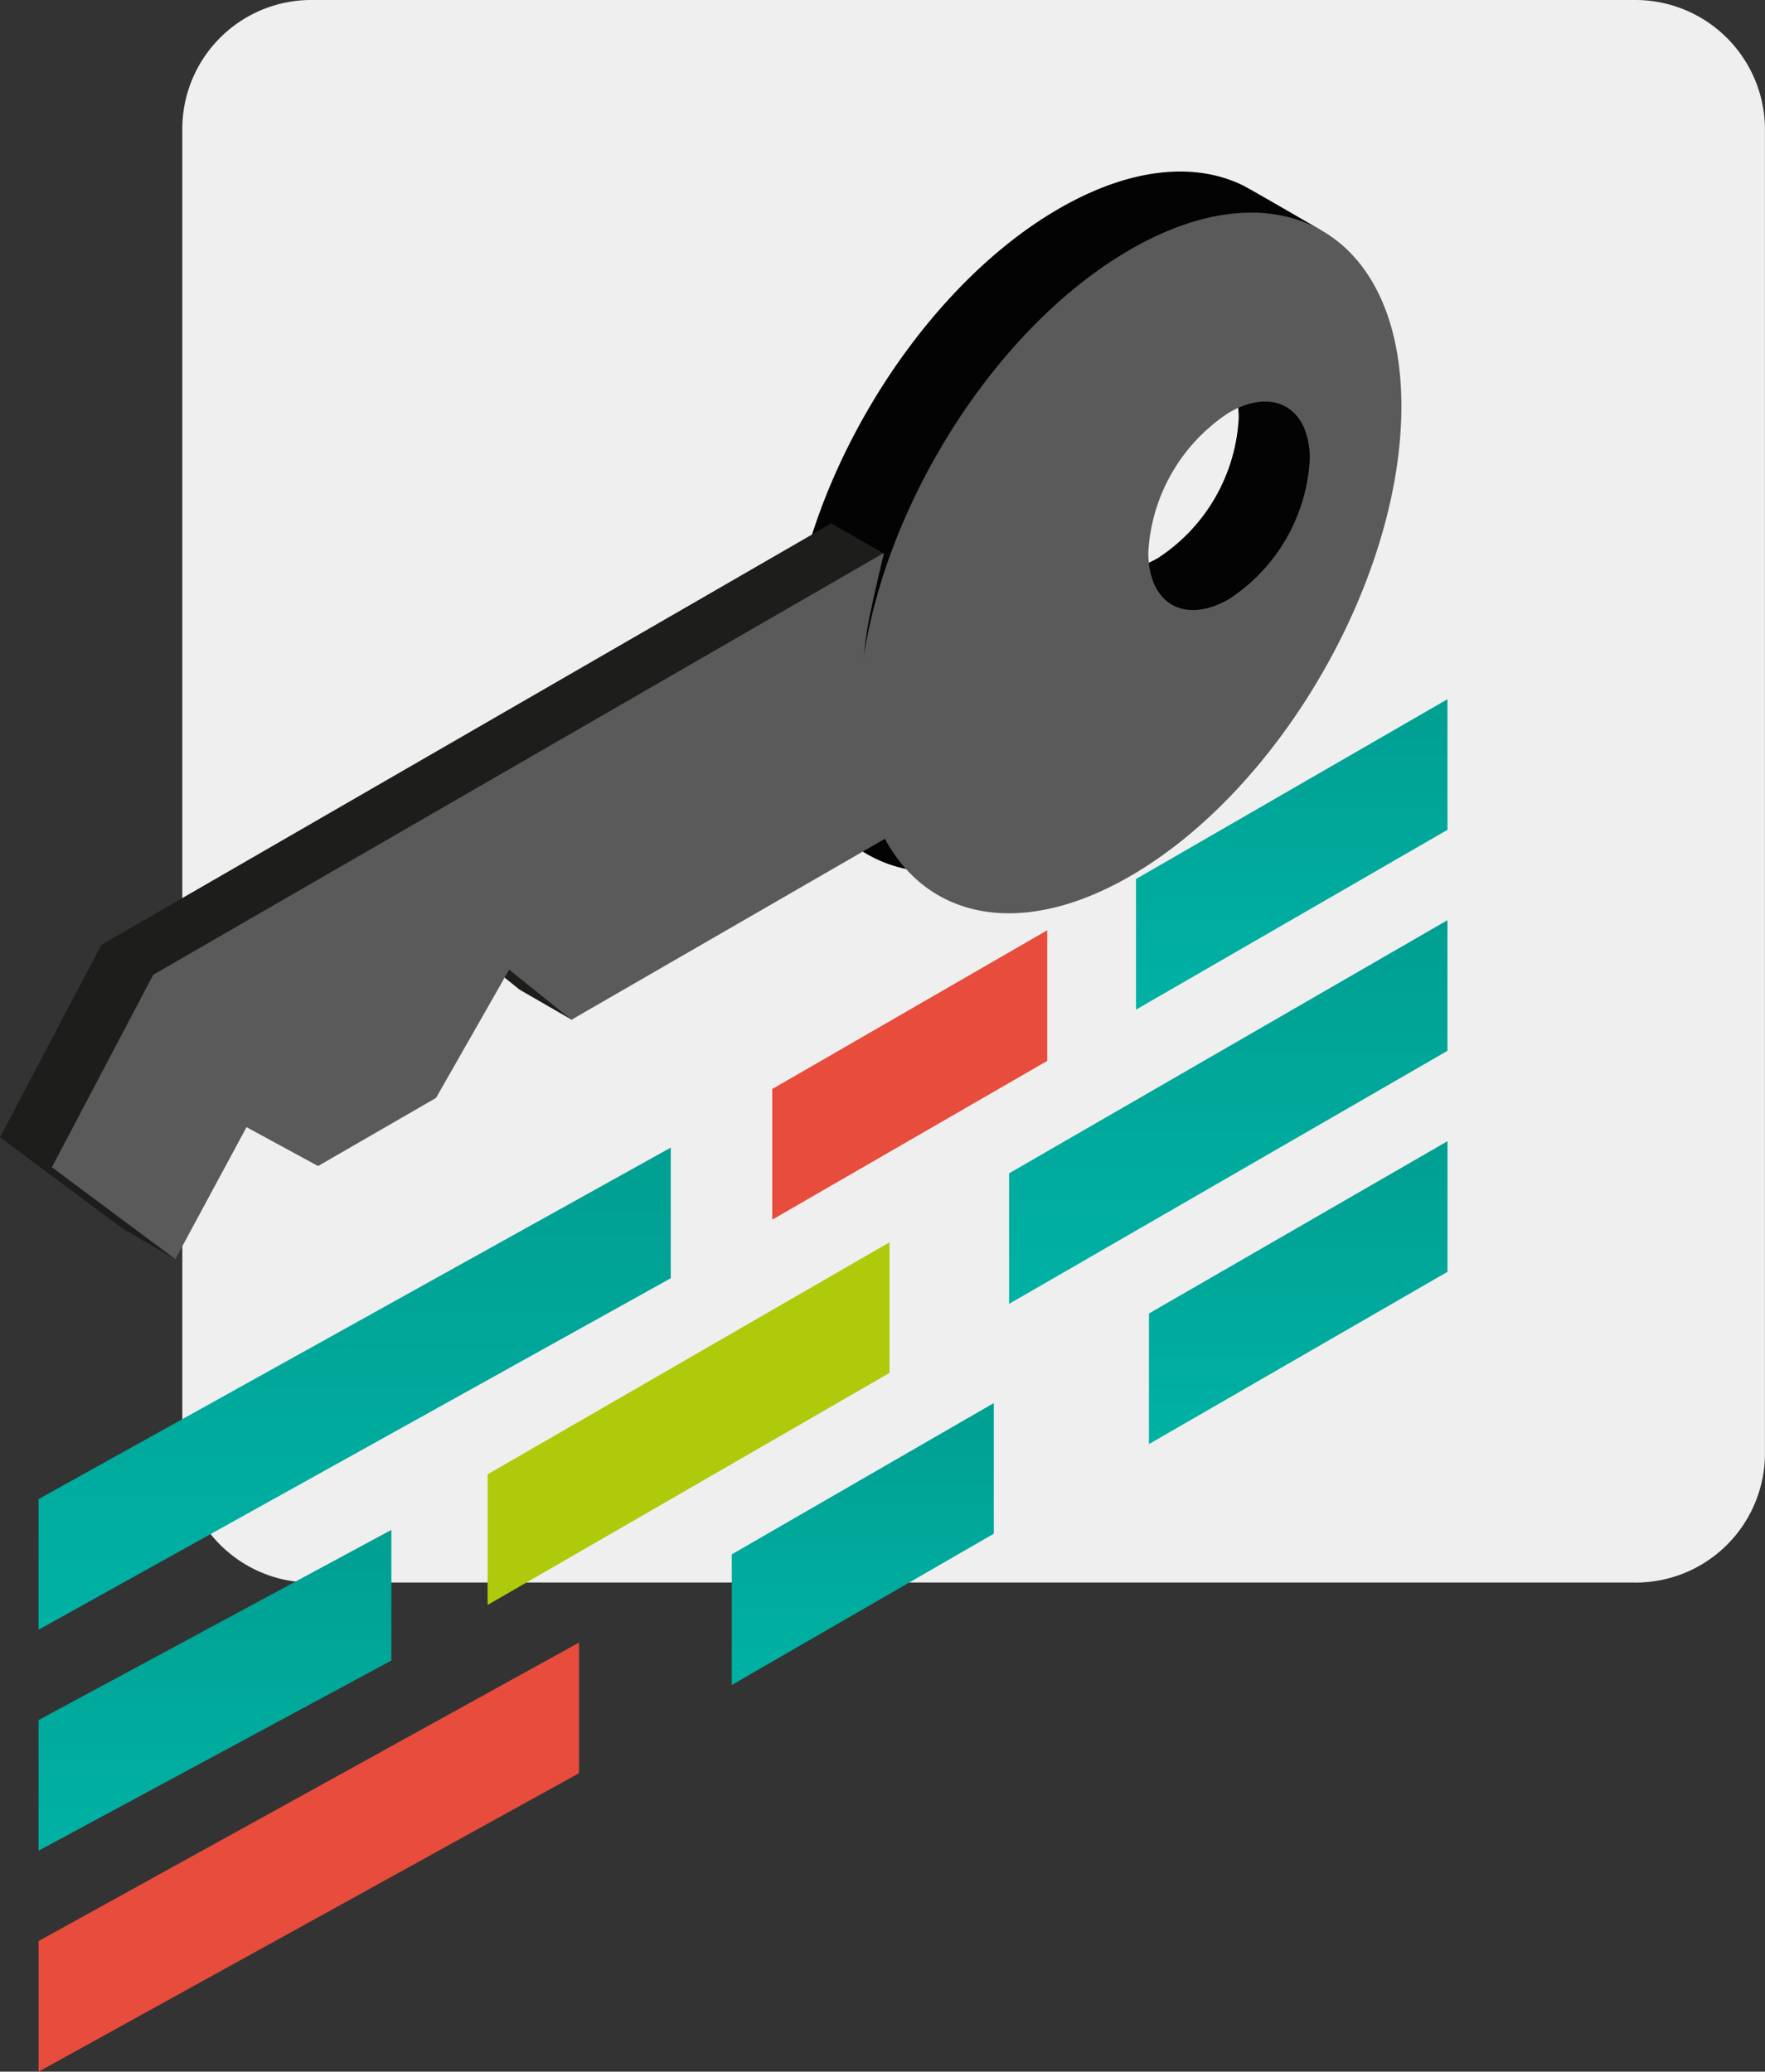
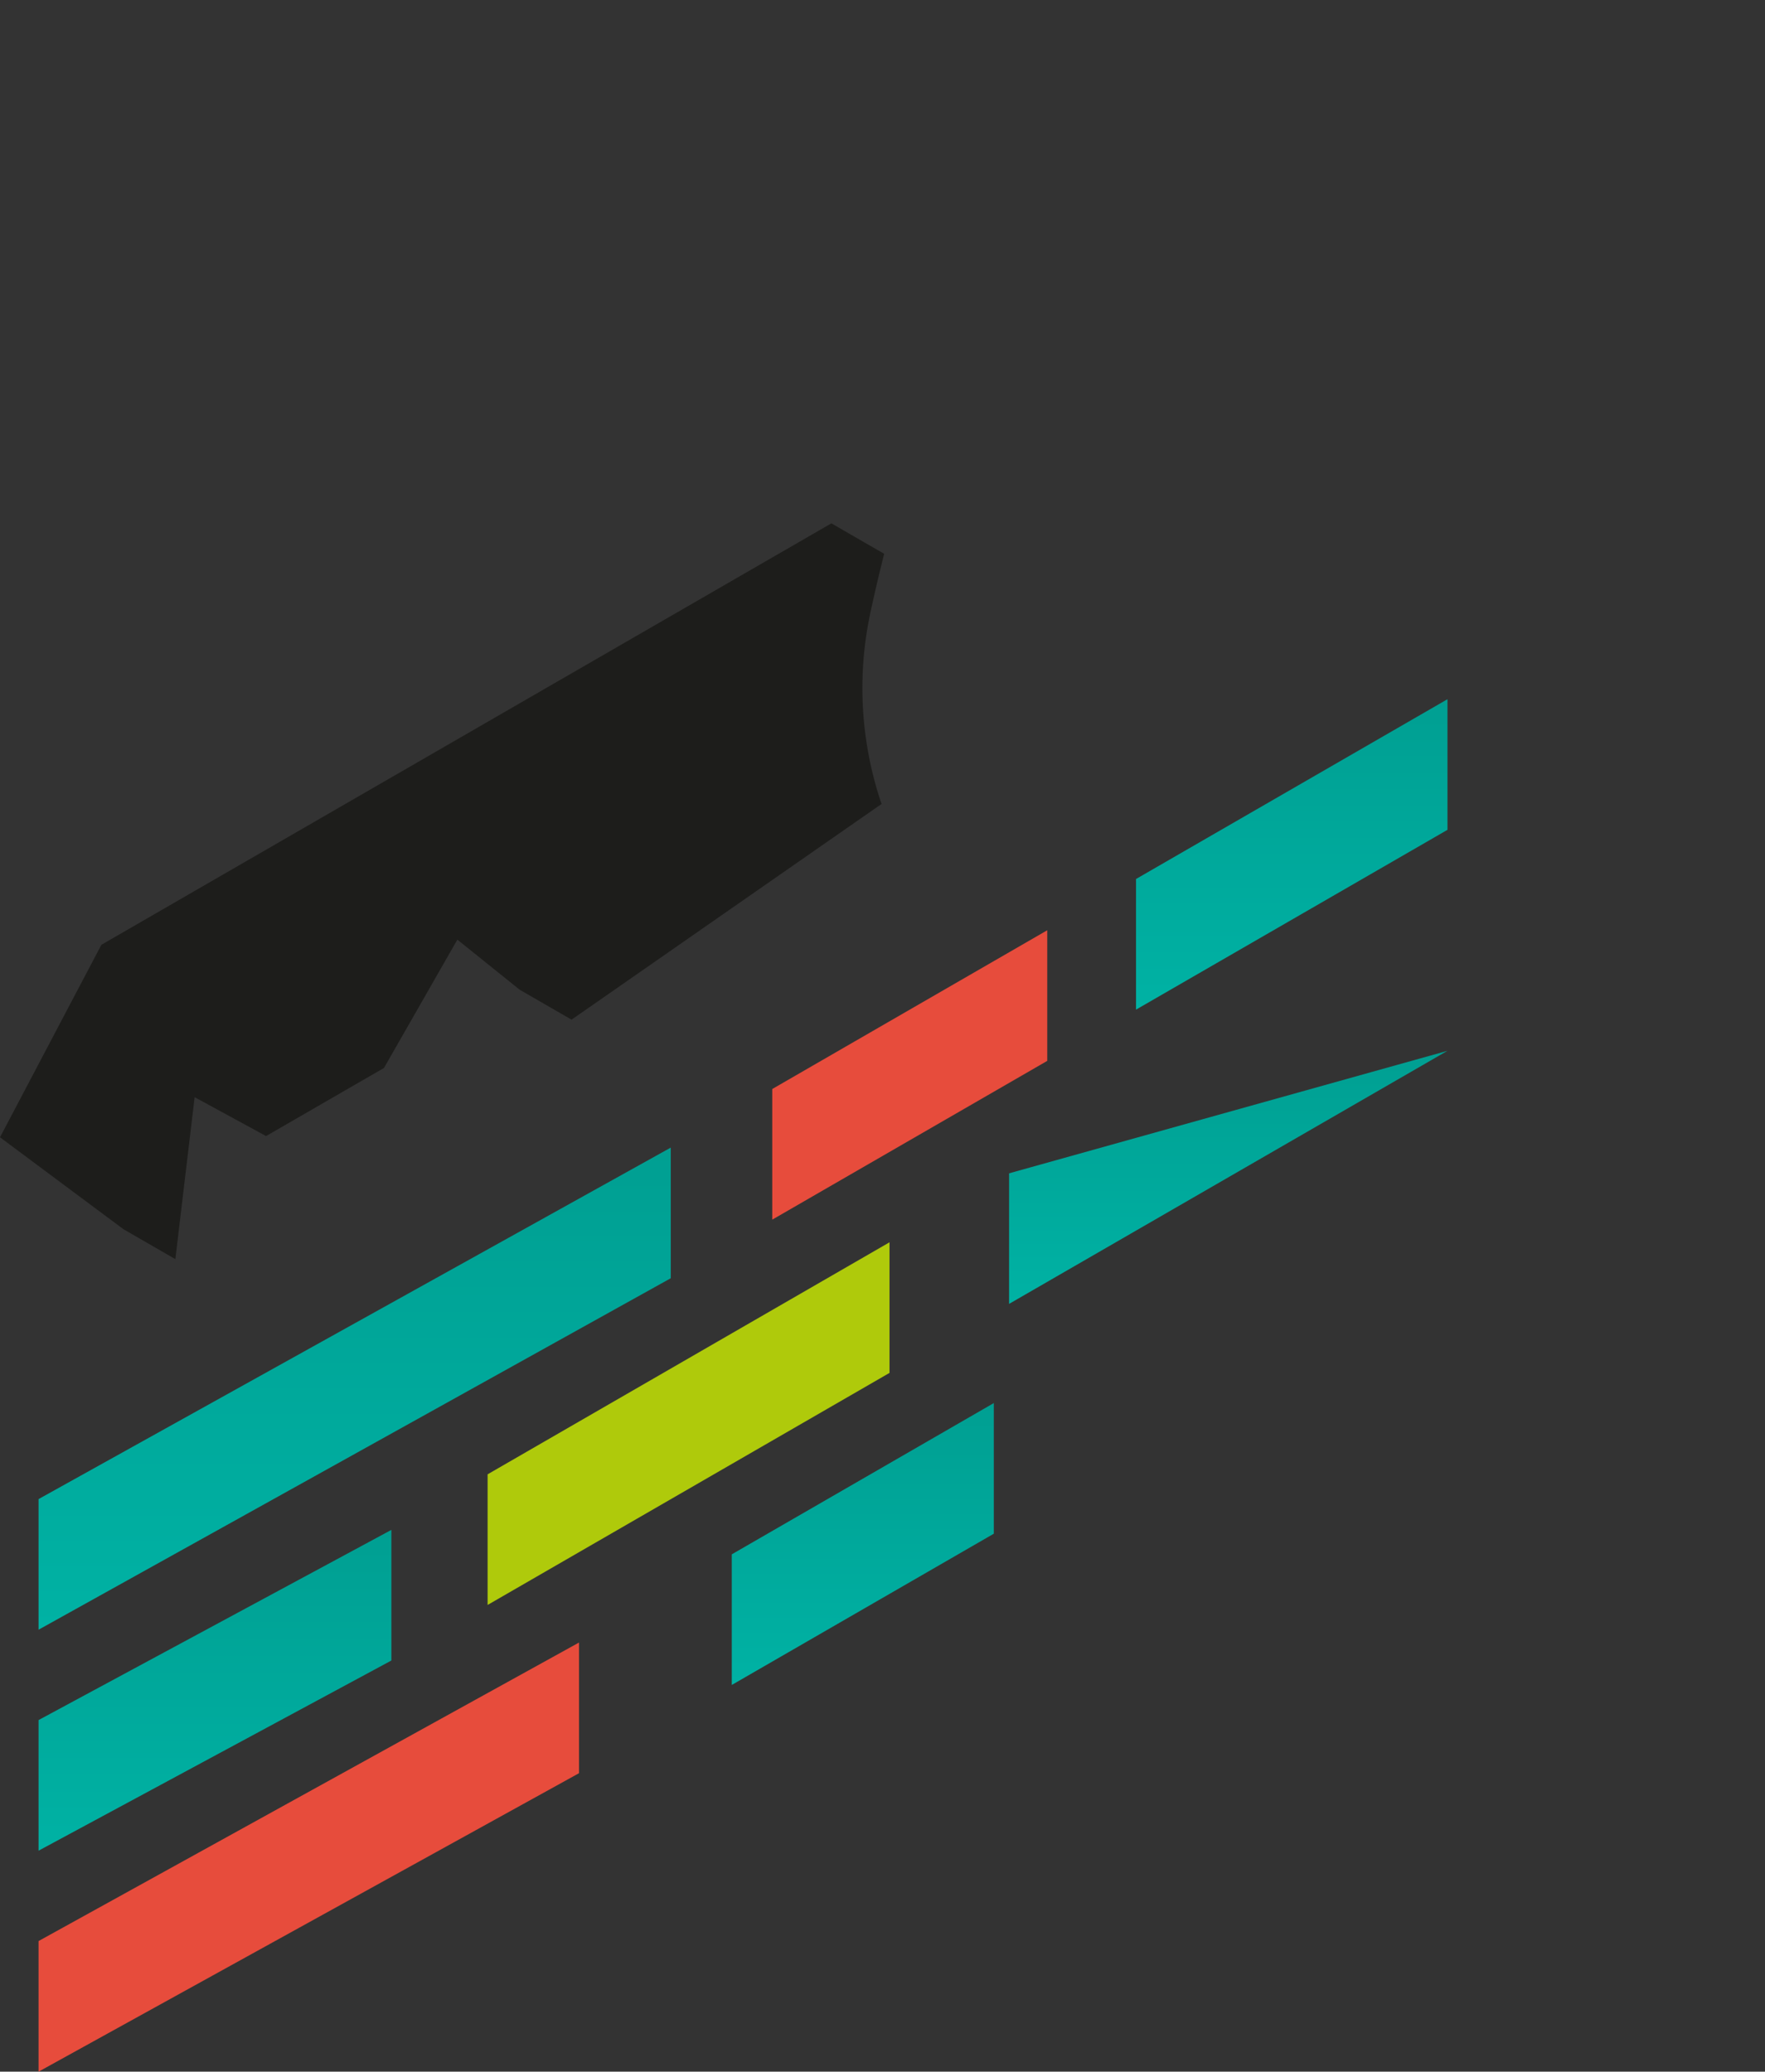
<svg xmlns="http://www.w3.org/2000/svg" width="121.782" height="142.949" viewBox="0 0 121.782 142.949">
  <rect x="0" y="0" width="121.782" height="142.949" fill="#333333" stroke="none" />
  <defs>
    <linearGradient id="a" x1="0.5" x2="0.5" y2="1" gradientUnits="objectBoundingBox">
      <stop offset="0" stop-color="#009f92" />
      <stop offset="1" stop-color="#00b2a4" />
    </linearGradient>
  </defs>
  <g transform="translate(-503.218 -1861)">
-     <path d="M572.573,20.76H481.2a8.911,8.911,0,0,1-8.846-8.862v-91.49a8.9,8.9,0,0,1,8.846-8.847h91.37a8.946,8.946,0,0,1,8.983,8.847V11.9a8.92,8.92,0,0,1-8.983,8.862" transform="translate(43.443 1949.439)" fill="#efefef" />
    <g transform="translate(445.333 1853.814)">
      <g transform="translate(60.547 55.433)">
-         <path d="M69.041,69.909,99.288,52.446V43.433L69.041,60.9Z" transform="translate(-2.078 -28.185)" fill="url(#a)" />
+         <path d="M69.041,69.909,99.288,52.446L69.041,60.9Z" transform="translate(-2.078 -28.185)" fill="url(#a)" />
        <path d="M52.04,78.959,79.771,62.947V53.935L52.04,69.945Z" transform="translate(-21.058 -16.461)" fill="#afca0b" />
        <path d="M37.4,85.447,61.743,72.325V63.311L37.4,76.434Z" transform="translate(-37.401 -5.993)" fill="url(#a)" />
        <path d="M60,78.627,78.08,68.19V59.176L60,69.614Z" transform="translate(-12.17 -10.609)" fill="url(#a)" />
-         <path d="M73.6,71.54,94.2,59.651V50.638L73.6,62.527Z" transform="translate(3.014 -20.141)" fill="url(#a)" />
        <path d="M37.4,96.595,74.691,76V66.984L37.4,87.582Z" transform="translate(-37.401 -1.893)" fill="#e74c3c" />
        <path d="M61.32,63.729,80.294,52.774V43.761L61.32,54.715Z" transform="translate(-10.698 -27.818)" fill="#e74c3c" />
        <path d="M73.179,57.648,94.669,45.241V36.228L73.179,48.634Z" transform="translate(2.542 -36.228)" fill="url(#a)" />
        <path d="M37.4,84.113,81.02,59.861V50.847L37.4,75.1Z" transform="translate(-37.401 -19.907)" fill="url(#a)" />
      </g>
      <g transform="translate(57.885 19.025)">
-         <path d="M93.181,19.952c-3.331-1.6-7.767-1.183-12.637,1.63C70.206,27.55,61.823,42.068,61.823,54.007s8.383,16.779,18.721,10.808S99.266,44.329,99.266,32.39c0-3.515-.62-9.306-.62-9.306S93.7,20.2,93.181,19.952ZM87.374,45.689c-3.077,1.776-5.572.337-5.572-3.217a12.318,12.318,0,0,1,5.572-9.651c3.077-1.776,5.57-.334,5.57,3.217A12.312,12.312,0,0,1,87.374,45.689Z" transform="translate(-7.475 -19.025)" fill="#030303" />
        <path d="M97.149,32.593q-1.825-1.044-3.64-2.1L43.138,59.575,36.143,72.857,44.661,79.2l3.581,2.066,1.331-11.177L54.5,72.773l8.137-4.7L67.7,59.219l4.3,3.456,3.579,2.066,21.39-14.884a24.831,24.831,0,0,1-.825-12.939C96.442,35.5,96.785,34.043,97.149,32.593Z" transform="translate(-36.143 -6.221)" fill="#1d1d1b" />
        <g transform="translate(3.579 2.832)">
-           <path d="M94.25,35.828c.307-1.42.626-2.88.986-4.339L95.2,31.47,77.59,41.637l-4.826,2.786L44.829,60.553,37.834,73.835l8.52,6.343,4.91-9.109L56.2,73.751l8.14-4.7L69.387,60.2l4.3,3.456,22.15-12.789A25.65,25.65,0,0,1,94.25,35.828Z" transform="translate(-37.834 -7.963)" fill="#5a5a5a" />
-           <path d="M82.86,22.92C72.522,28.888,64.141,43.406,64.141,55.345S72.522,72.123,82.86,66.153s18.721-20.486,18.721-32.425S93.2,16.95,82.86,22.92ZM89.69,47.027c-3.077,1.776-5.572.336-5.572-3.217A12.318,12.318,0,0,1,89.69,34.16c3.077-1.776,5.57-.337,5.57,3.217A12.316,12.316,0,0,1,89.69,47.027Z" transform="translate(-8.466 -20.363)" fill="#5a5a5a" />
-         </g>
+           </g>
      </g>
    </g>
  </g>
</svg>